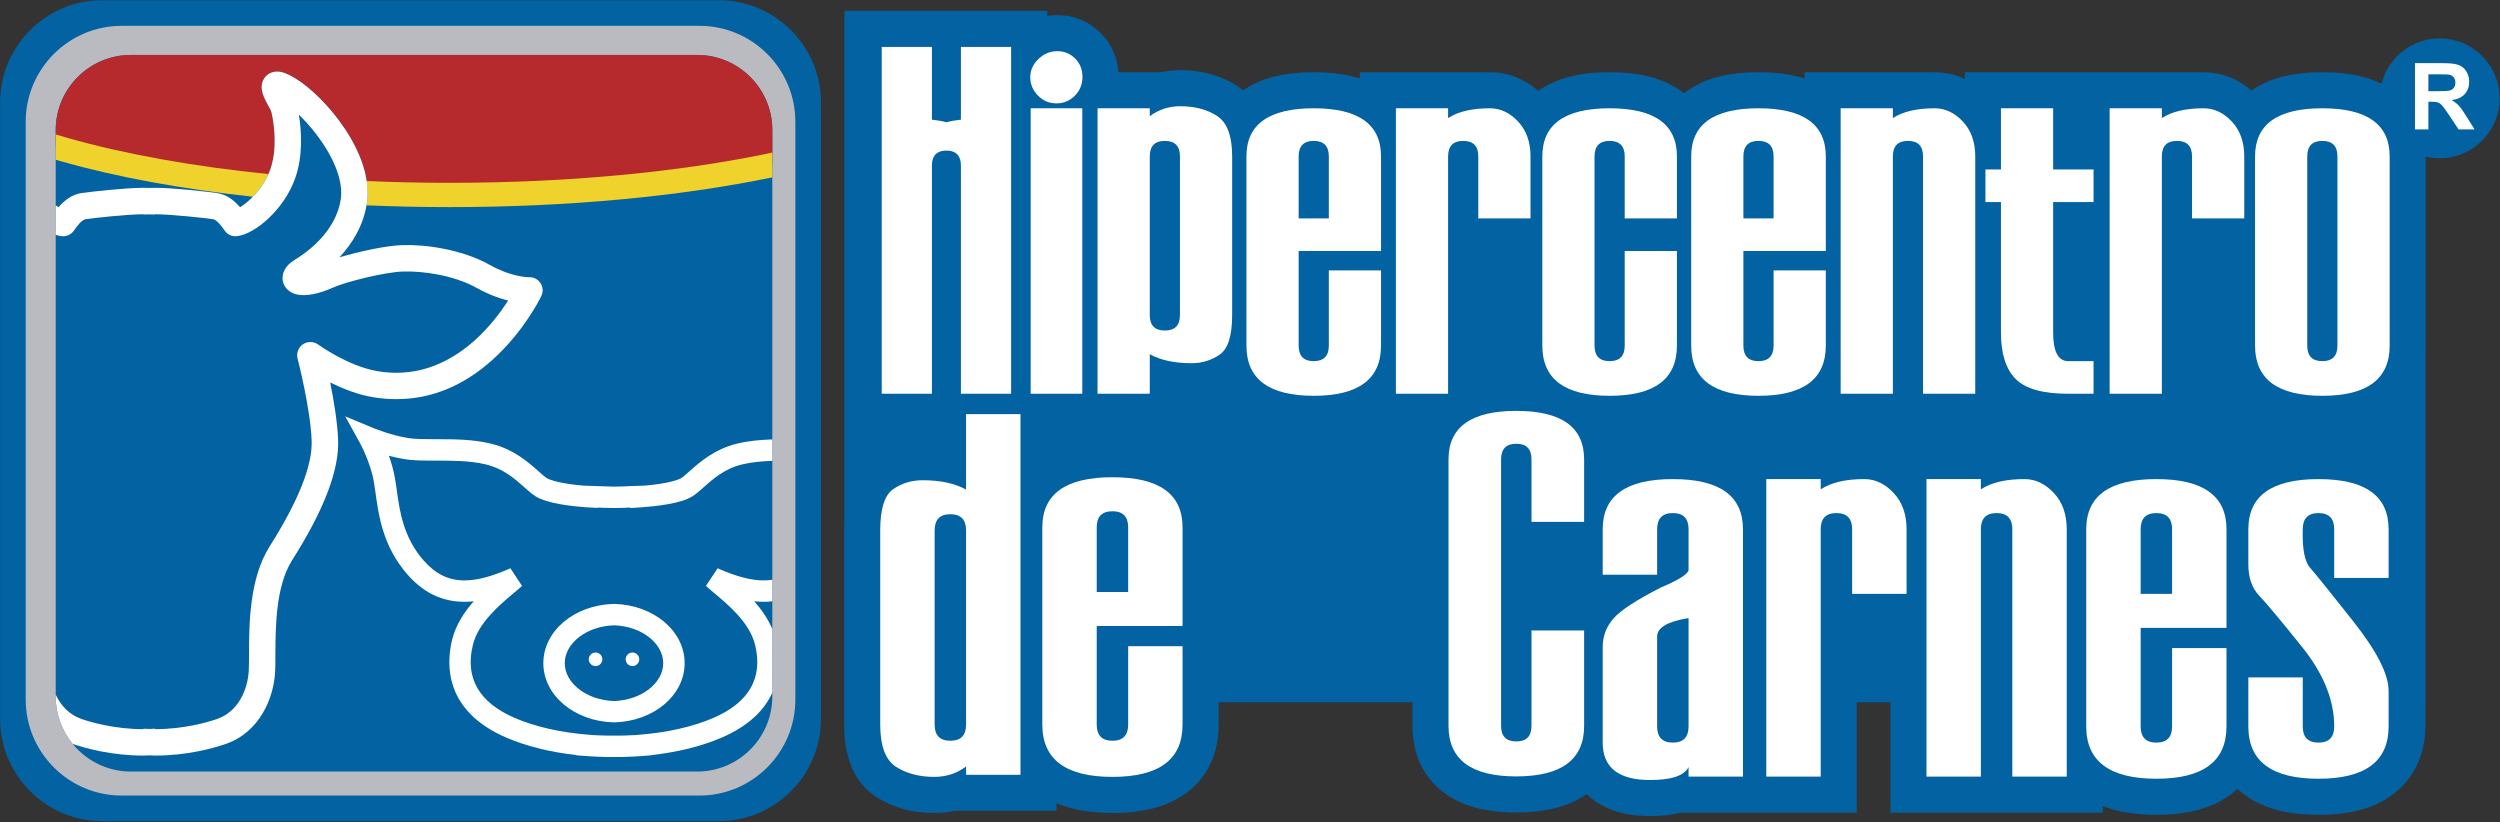
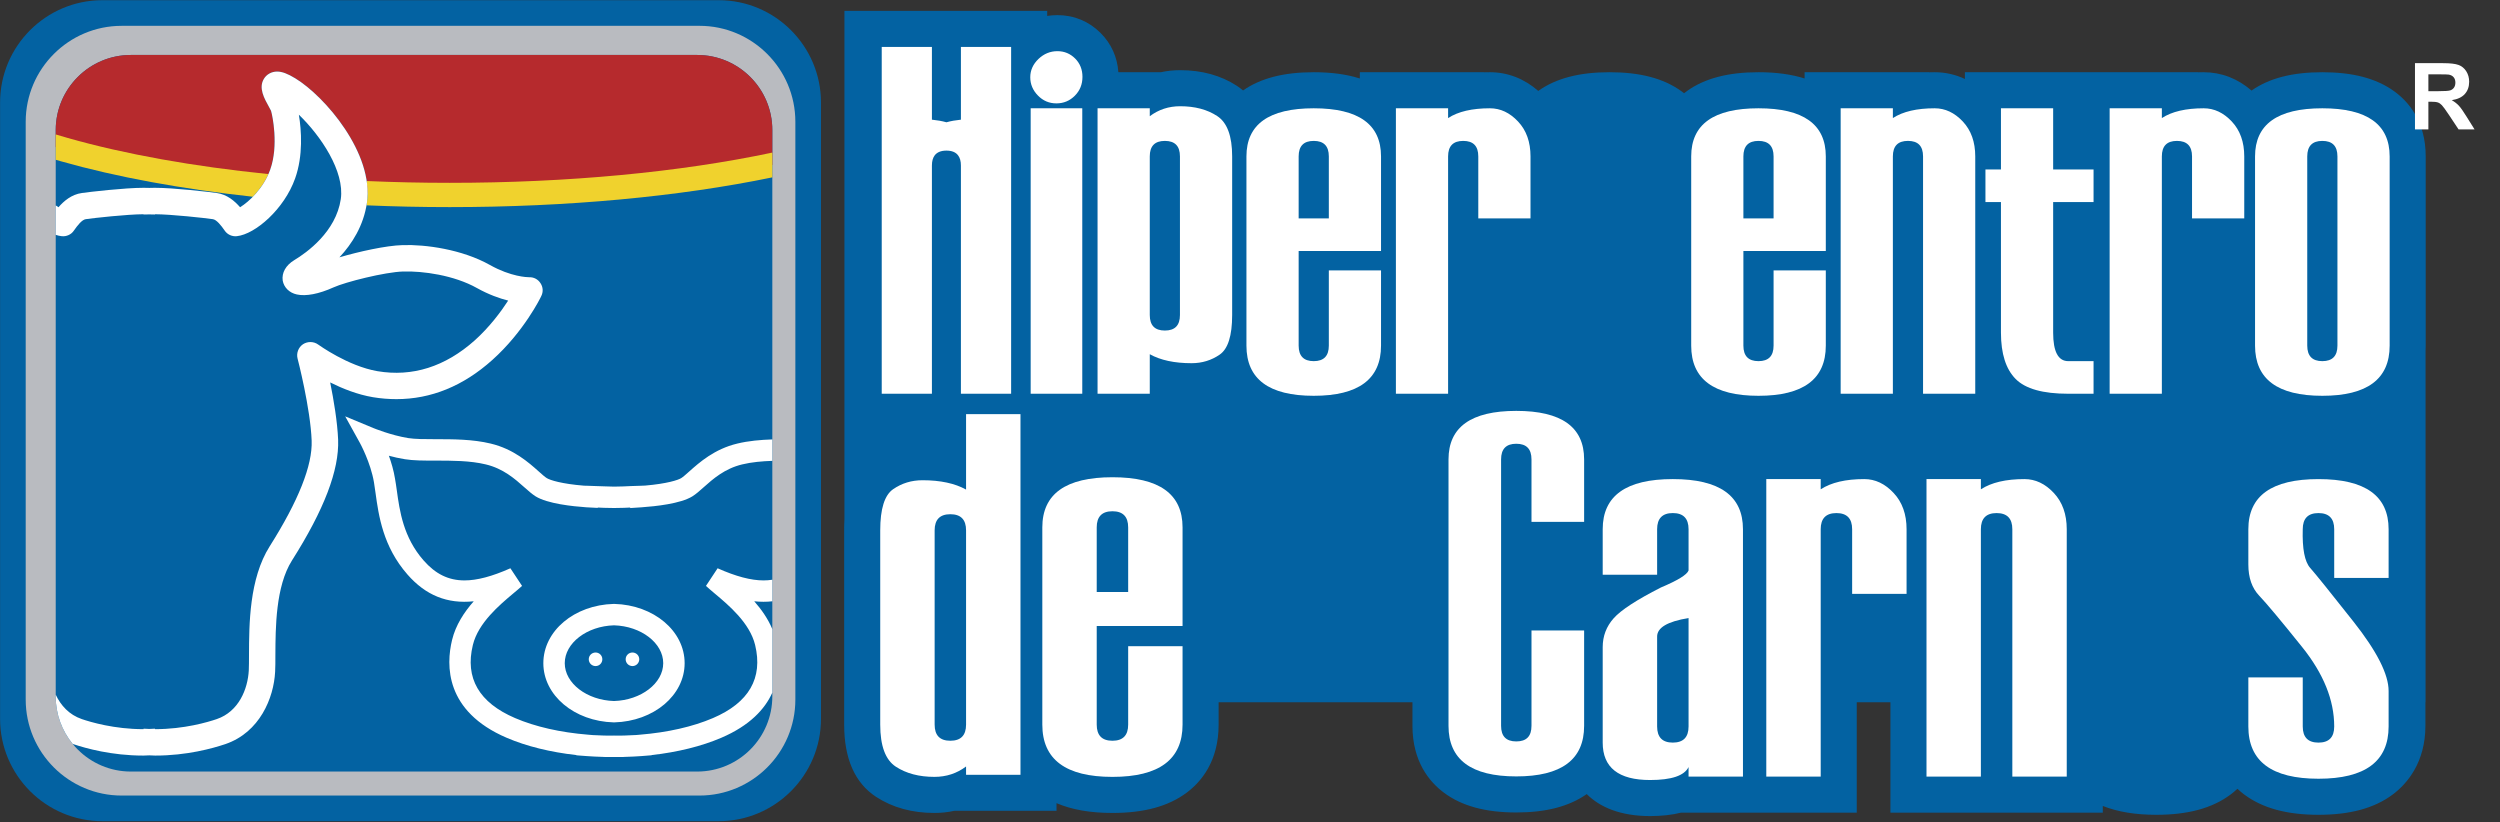
<svg xmlns="http://www.w3.org/2000/svg" width="100%" height="100%" viewBox="0 0 833 274" version="1.1" xml:space="preserve" style="fill-rule:evenodd;clip-rule:evenodd;stroke-linejoin:round;stroke-miterlimit:2;">
  <rect x="0" y="0" width="833" height="274" fill="#333333" stroke="none" />
  <g transform="matrix(1,0,0,1,-306.64,-813.733)">
    <g transform="matrix(4.167,0,0,4.167,0,0)">
      <g transform="matrix(1,0,0,1,0,-335.761)">
        <path d="M131.056,531.057L81.776,531.057C77.264,531.057 73.594,534.728 73.594,539.241L73.594,588.52C73.594,593.031 77.264,596.704 81.776,596.704L131.056,596.704C135.565,596.704 139.235,593.031 139.235,588.52L139.235,539.241C139.235,534.728 135.565,531.057 131.056,531.057" style="fill:rgb(3,98,162);fill-rule:nonzero;" />
      </g>
    </g>
    <g transform="matrix(4.167,0,0,4.167,0,0)">
      <g transform="matrix(1,0,0,1,0,-335.761)">
        <path d="M129.518,533.106L83.314,533.107C79.084,533.107 75.643,536.548 75.643,540.779L75.643,586.982C75.643,591.211 79.084,594.655 83.314,594.655L129.518,594.655C133.745,594.655 137.186,591.211 137.186,586.982L137.186,540.779C137.186,536.548 133.745,533.106 129.518,533.106" style="fill:rgb(185,187,192);fill-rule:nonzero;" />
      </g>
    </g>
    <g transform="matrix(4.167,0,0,4.167,0,0)">
      <g transform="matrix(1,0,0,1,0,-335.35)">
        <path d="M135.344,586.313C135.344,589.63 132.655,592.325 129.333,592.325L84.053,592.325C80.737,592.325 78.043,589.63 78.043,586.313L78.043,541.03C78.043,537.719 80.737,535.025 84.053,535.025L129.333,535.025C132.655,535.025 135.344,537.719 135.344,541.03L135.344,586.313Z" style="fill:rgb(3,98,162);fill-rule:nonzero;" />
      </g>
    </g>
    <g transform="matrix(4.167,0,0,4.167,0,0)">
      <g transform="matrix(1,0,0,1,0,-381.457)">
        <path d="M78.043,588.496C82.594,589.85 88.218,590.915 94.535,591.57C94.794,591.187 95.029,590.765 95.197,590.293C95.885,588.363 95.37,585.951 95.26,585.596C95.228,585.531 95.18,585.448 95.129,585.349C94.7,584.577 94.253,583.779 94.686,583.047C94.902,582.681 95.303,582.459 95.746,582.459C96.139,582.459 96.573,582.621 97.196,583C99.415,584.349 102.998,588.431 102.983,592.183C105.122,592.277 107.314,592.325 109.545,592.325C119.201,592.325 128.122,591.433 135.344,589.924L135.344,587.137C135.344,583.826 132.655,581.132 129.333,581.132L84.053,581.132C80.737,581.132 78.043,583.826 78.043,587.137L78.043,588.496Z" style="fill:rgb(182,42,45);fill-rule:nonzero;" />
      </g>
    </g>
    <g transform="matrix(4.167,0,0,4.167,0,0)">
      <g transform="matrix(1,0,0,1,0,-374.958)">
        <path d="M93.805,585.97C94.266,585.499 94.724,584.887 95.044,584.157C89.077,583.551 83.611,582.578 79.009,581.273C78.681,581.179 78.359,581.084 78.043,580.988L78.043,583.015C78.187,583.057 78.332,583.099 78.478,583.14C82.912,584.4 88.129,585.351 93.805,585.97" style="fill:rgb(240,210,45);fill-rule:nonzero;" />
      </g>
    </g>
    <g transform="matrix(4.167,0,0,4.167,0,0)">
      <g transform="matrix(1,0,0,1,0,-372.679)">
        <path d="M135.344,580.16C127.939,581.73 118.976,582.579 109.545,582.579C107.3,582.579 105.081,582.53 102.903,582.435C102.988,583.023 103.011,583.609 102.927,584.183C102.918,584.251 102.901,584.309 102.887,584.378C105.074,584.47 107.295,584.52 109.545,584.52C118.933,584.52 127.883,583.686 135.344,582.142L135.344,580.16Z" style="fill:rgb(240,210,45);fill-rule:nonzero;" />
      </g>
    </g>
    <g transform="matrix(4.167,0,0,4.167,0,0)">
      <g transform="matrix(1,0,0,1,0,-335.299)">
        <path d="M111.546,557.798C109.186,559.903 106.562,560.733 103.767,560.259C101.396,559.85 99.065,558.149 99.037,558.135C98.848,557.996 98.626,557.93 98.408,557.93C98.203,557.93 97.994,557.988 97.814,558.106C97.446,558.356 97.272,558.821 97.382,559.251C97.396,559.291 98.413,563.242 98.508,565.813C98.583,567.783 97.454,570.625 95.151,574.266C93.511,576.862 93.507,580.515 93.498,582.933C93.498,583.433 93.495,583.869 93.481,584.188C93.401,585.676 92.681,587.478 90.92,588.079C90.212,588.321 88.313,588.884 86,588.884L85.98,588.884L85.98,588.846C85.827,588.859 85.675,588.861 85.526,588.868C85.372,588.861 85.217,588.859 85.07,588.846L85.07,588.884L85.049,588.884C82.737,588.884 80.836,588.321 80.129,588.079C79.111,587.731 78.442,586.982 78.043,586.124L78.043,586.262C78.043,587.704 78.552,589.028 79.4,590.064C79.415,590.069 79.429,590.074 79.444,590.08C80.459,590.419 82.515,590.997 85.049,590.997C85.213,590.997 85.369,590.982 85.526,590.978C85.684,590.982 85.844,590.997 86,590.997C88.535,590.997 90.593,590.419 91.605,590.08C94.363,589.139 95.479,586.384 95.587,584.302C95.608,583.926 95.608,583.473 95.608,582.938C95.62,580.766 95.626,577.473 96.931,575.401C99.51,571.334 100.717,568.168 100.625,565.741C100.566,564.31 100.272,562.552 99.989,561.159C100.959,561.644 102.162,562.131 103.417,562.341C104.039,562.445 104.672,562.495 105.288,562.495C108.05,562.495 110.629,561.451 112.956,559.361C115.467,557.114 116.817,554.38 116.865,554.26C117.037,553.928 117.016,553.538 116.808,553.225C116.61,552.913 116.266,552.73 115.889,552.747C115.751,552.747 114.449,552.715 112.766,551.769C110.529,550.513 107.598,550.116 105.777,550.179C104.458,550.213 102.258,550.703 100.729,551.156C101.734,550.08 102.66,548.634 102.927,546.803C103.502,542.853 99.567,538.284 97.197,536.842C96.573,536.463 96.139,536.302 95.746,536.302C95.303,536.302 94.902,536.523 94.685,536.889C94.254,537.621 94.7,538.42 95.129,539.191C95.18,539.291 95.228,539.374 95.26,539.438C95.369,539.793 95.885,542.205 95.197,544.135C94.662,545.639 93.498,546.714 92.784,547.15C92.358,546.657 91.746,546.126 90.91,546.012C90.321,545.928 87.487,545.596 85.972,545.596C85.833,545.596 85.684,545.602 85.526,545.605C85.369,545.602 85.217,545.596 85.075,545.596C83.561,545.596 80.727,545.928 80.138,546.012C79.306,546.126 78.69,546.657 78.264,547.15C78.194,547.107 78.12,547.058 78.043,547.004L78.043,549.36C78.208,549.413 78.368,549.448 78.519,549.465C78.895,549.508 79.287,549.337 79.496,549.017C79.779,548.612 80.138,548.146 80.447,548.104C81.081,548.011 83.763,547.715 85.07,547.71L85.07,547.732C85.224,547.729 85.378,547.723 85.526,547.723C85.672,547.723 85.823,547.729 85.98,547.732L85.98,547.71C87.282,547.715 89.971,548.011 90.605,548.104C90.91,548.146 91.274,548.612 91.553,549.017C91.767,549.337 92.153,549.508 92.528,549.465C94.014,549.302 96.321,547.291 97.187,544.845C97.836,543.024 97.693,540.986 97.484,539.75C99.243,541.442 101.158,544.285 100.838,546.501C100.45,549.121 98.108,550.784 97.12,551.379C96.44,551.789 96.105,552.392 96.193,553.015C96.292,553.567 96.72,553.994 97.324,554.125C98.046,554.286 99.083,554.089 100.256,553.559C101.186,553.134 104.365,552.33 105.831,552.289C107.385,552.242 109.878,552.575 111.731,553.615C112.67,554.138 113.528,554.439 114.222,554.616C113.642,555.508 112.738,556.726 111.546,557.798" style="fill:white;fill-rule:nonzero;" />
      </g>
    </g>
    <g transform="matrix(4.167,0,0,4.167,0,0)">
      <g transform="matrix(1,0,0,1,0,-307.616)">
        <path d="M122.685,552.898C120.512,552.962 118.746,554.318 118.746,555.926C118.746,557.53 120.512,558.886 122.685,558.951C124.853,558.886 126.62,557.53 126.62,555.926C126.62,554.318 124.857,552.962 122.685,552.898ZM135.344,558.279L135.344,553.202C134.993,552.365 134.467,551.621 133.898,550.976C134.401,551.029 134.882,551.029 135.344,550.977L135.344,549.252C135.118,549.289 134.885,549.307 134.643,549.307C133.636,549.307 132.435,548.99 130.969,548.336L130.037,549.747C130.225,549.921 130.457,550.114 130.722,550.341C131.845,551.278 133.54,552.7 133.968,554.469C134.61,557.114 133.477,559.085 130.589,560.318C128.982,561.006 126.973,561.463 124.765,561.642L124.468,561.669C124.162,561.685 123.83,561.701 123.466,561.713L123.386,561.713C123.308,561.716 123.237,561.716 123.164,561.716L122.93,561.716C122.849,561.716 122.768,561.713 122.685,561.713C122.604,561.713 122.519,561.716 122.434,561.716L122.205,561.716C122.133,561.716 122.058,561.716 121.981,561.713L121.914,561.713C121.571,561.703 121.272,561.691 120.992,561.675L120.601,561.642C118.393,561.463 116.384,561.006 114.778,560.316C111.891,559.081 110.755,557.114 111.399,554.469C111.83,552.7 113.522,551.278 114.639,550.341C114.912,550.114 115.142,549.921 115.333,549.747L114.4,548.336C112.933,548.99 111.731,549.307 110.73,549.307C109.448,549.307 108.412,548.797 107.458,547.708C105.836,545.855 105.546,543.769 105.314,542.085C105.267,541.761 105.227,541.457 105.173,541.171C105.068,540.518 104.88,539.887 104.683,539.338C105.081,539.446 105.513,539.544 105.957,539.615C106.628,539.727 107.449,539.727 108.401,539.727C109.704,539.727 111.181,539.727 112.424,540.029C113.834,540.363 114.771,541.197 115.524,541.868C115.849,542.158 116.136,542.408 116.416,542.586C117.369,543.175 119.366,543.383 120.472,543.461L121.387,543.509L121.387,543.48L121.872,543.502C122.146,543.509 122.412,543.512 122.673,543.517L122.695,543.517C122.958,543.512 123.222,543.509 123.493,543.502L123.98,543.48L123.98,543.521L124.893,543.461C126.001,543.383 128,543.175 128.951,542.586C129.237,542.408 129.517,542.158 129.843,541.868C130.596,541.197 131.534,540.363 132.942,540.029C133.688,539.848 134.518,539.776 135.344,539.747L135.344,538.033C134.407,538.064 133.444,538.146 132.539,538.366C130.718,538.8 129.506,539.878 128.705,540.592C128.45,540.818 128.21,541.035 128.056,541.129C127.802,541.285 126.917,541.574 125.175,541.724L124.799,541.739C124.559,541.751 124.3,541.758 124.02,541.764L123.432,541.791C123.173,541.799 122.93,541.801 122.685,541.808C122.442,541.801 122.194,541.799 121.933,541.786L121.355,541.767C121.068,541.758 120.812,541.751 120.565,541.739L120.291,541.732C118.486,541.586 117.57,541.289 117.31,541.127C117.156,541.035 116.916,540.818 116.661,540.591C115.862,539.878 114.648,538.8 112.828,538.366C111.387,538.015 109.798,538.015 108.404,538.015C107.558,538.015 106.764,538.011 106.227,537.926C104.839,537.7 103.467,537.134 103.454,537.129L101.189,536.188L102.376,538.332C102.386,538.351 103.22,539.874 103.49,541.46C103.535,541.72 103.575,542.013 103.617,542.322C103.867,544.128 104.211,546.601 106.169,548.834C107.629,550.503 109.358,551.199 111.469,550.976C110.71,551.835 110.027,552.868 109.737,554.065C109.246,556.077 109.162,559.773 114.107,561.892C115.679,562.567 117.591,563.039 119.677,563.274L119.677,563.292L120.465,563.352C120.884,563.383 121.329,563.406 121.872,563.422C121.894,563.422 121.916,563.426 121.946,563.426C122.113,563.428 122.283,563.428 122.448,563.426L122.917,563.426C122.997,563.426 123.083,563.428 123.164,563.428C123.25,563.428 123.338,563.426 123.432,563.426C123.452,563.426 123.475,563.422 123.503,563.42C124.039,563.406 124.483,563.383 124.901,563.352L125.694,563.288L125.694,563.274C127.777,563.039 129.686,562.567 131.26,561.892C133.539,560.916 134.749,559.605 135.344,558.279ZM122.685,560.662L122.662,560.659C119.507,560.575 117.034,558.492 117.034,555.926C117.034,553.351 119.507,551.269 122.662,551.186L122.709,551.186C125.862,551.269 128.332,553.351 128.332,555.926C128.332,558.492 125.862,560.575 122.709,560.659L122.685,560.662Z" style="fill:white;fill-rule:nonzero;" />
      </g>
    </g>
    <g transform="matrix(4.167,0,0,4.167,0,0)">
      <g transform="matrix(0,-1,-1,0,665.21,369.207)">
        <path d="M121.211,543.459C120.908,543.459 120.666,543.698 120.666,543.999C120.666,544.301 120.908,544.544 121.211,544.544C121.51,544.544 121.751,544.301 121.751,543.999C121.751,543.698 121.51,543.459 121.211,543.459" style="fill:white;fill-rule:nonzero;" />
      </g>
    </g>
    <g transform="matrix(4.167,0,0,4.167,0,0)">
      <g transform="matrix(0,-1,-1,0,668.162,372.159)">
        <path d="M124.163,543.458C123.861,543.458 123.618,543.704 123.618,544.001C123.618,544.303 123.861,544.545 124.163,544.545C124.462,544.545 124.703,544.303 124.703,544.001C124.703,543.704 124.462,543.458 124.163,543.458" style="fill:white;fill-rule:nonzero;" />
      </g>
    </g>
    <g transform="matrix(4.167,0,0,4.167,0,0)">
      <g transform="matrix(1,0,0,1,0,-335.316)">
        <path d="M267.551,543.103C267.551,540.286 266.163,538.703 264.998,537.872C263.588,536.862 261.719,536.371 259.285,536.371C256.881,536.371 255.029,536.851 253.623,537.838C252.515,536.876 251.205,536.371 249.796,536.371C249.64,536.371 249.487,536.373 249.336,536.378L249.336,536.371L230.704,536.371L230.704,536.912C229.95,536.555 229.136,536.371 228.288,536.371C228.132,536.371 227.979,536.373 227.829,536.378L227.829,536.371L217.887,536.371L217.887,536.873C216.835,536.537 215.612,536.371 214.199,536.371C211.767,536.371 209.898,536.862 208.486,537.872C208.408,537.927 208.328,537.988 208.246,538.051C208.168,537.988 208.088,537.927 208.009,537.872C206.599,536.862 204.729,536.371 202.295,536.371C199.865,536.371 197.999,536.86 196.589,537.867C195.472,536.887 194.147,536.371 192.724,536.371C192.569,536.371 192.417,536.373 192.264,536.378L192.264,536.371L182.322,536.371L182.322,536.873C181.27,536.537 180.049,536.371 178.636,536.371C176.236,536.371 174.389,536.849 172.985,537.829C172.828,537.699 172.665,537.573 172.49,537.459C171.219,536.63 169.692,536.208 167.956,536.208C167.425,536.208 166.911,536.261 166.415,536.371L163.014,536.371C162.932,535.165 162.446,534.087 161.596,533.237C160.659,532.3 159.464,531.806 158.139,531.806C157.862,531.806 157.589,531.828 157.323,531.871L157.323,531.465L141.111,531.465L141.111,572.097C141.089,572.473 141.089,572.79 141.089,573.007L141.089,588.538C141.089,591.265 141.948,593.209 143.643,594.315C144.95,595.168 146.517,595.601 148.304,595.601C148.853,595.601 149.383,595.545 149.895,595.43L158.069,595.43L158.069,594.818C159.297,595.343 160.773,595.601 162.541,595.601C165.07,595.601 167.01,595.072 168.469,593.984C169.639,593.114 171.031,591.462 171.031,588.538L171.031,586.753L186.53,586.753L186.53,588.636C186.53,591.504 187.897,593.125 189.044,593.98C190.472,595.044 192.365,595.563 194.831,595.563C197.212,595.563 199.055,595.08 200.465,594.094C201.522,595.143 203.157,595.851 205.533,595.851C206.457,595.851 207.28,595.76 208.003,595.578L222.057,595.578L222.057,586.753L224.749,586.753L224.749,595.578L241.731,595.578L241.731,595.042C242.922,595.515 244.337,595.749 246.015,595.749C248.544,595.749 250.484,595.219 251.944,594.132C252.125,593.998 252.309,593.843 252.496,593.668C252.681,593.843 252.867,593.998 253.047,594.132C254.508,595.219 256.447,595.749 258.977,595.749C261.507,595.749 263.447,595.219 264.906,594.132C266.075,593.262 267.528,591.549 267.528,588.627L267.528,586.753L267.539,586.753L267.539,558.669C267.545,558.528 267.551,558.385 267.551,558.234L267.551,543.103Z" style="fill:rgb(3,98,162);fill-rule:nonzero;" />
      </g>
    </g>
    <g transform="matrix(4.167,0,0,4.167,0,0)">
      <g transform="matrix(1,0,0,1,0,-365.863)">
        <path d="M160.128,569.802L156.002,569.802L156.002,592.629L160.128,592.629L160.128,569.802ZM155.969,567.322C155.969,566.768 156.187,566.281 156.62,565.862C157.056,565.445 157.563,565.235 158.139,565.235C158.693,565.235 159.166,565.432 159.557,565.822C159.948,566.215 160.143,566.703 160.143,567.29C160.143,567.887 159.939,568.391 159.533,568.798C159.126,569.206 158.634,569.41 158.058,569.41C157.482,569.41 156.989,569.201 156.582,568.782C156.174,568.365 155.969,567.878 155.969,567.322" style="fill:white;fill-rule:nonzero;" />
      </g>
    </g>
    <g transform="matrix(4.167,0,0,4.167,0,0)">
      <g transform="matrix(1,0,0,1,0,-361.46)">
        <path d="M166.732,568.007C165.928,568.007 165.525,568.418 165.525,569.246L165.525,581.931C165.525,582.759 165.928,583.171 166.732,583.171C167.537,583.171 167.938,582.759 167.938,581.931L167.938,569.246C167.938,568.418 167.537,568.007 166.732,568.007ZM167.956,565.235C169.129,565.235 170.115,565.494 170.913,566.017C171.714,566.539 172.113,567.616 172.113,569.246L172.113,581.931C172.113,583.583 171.78,584.64 171.117,585.095C170.455,585.553 169.705,585.782 168.869,585.782C167.498,585.782 166.384,585.542 165.525,585.064L165.525,588.225L161.35,588.225L161.35,565.399L165.525,565.399L165.525,566.033C166.232,565.501 167.041,565.235 167.956,565.235" style="fill:white;fill-rule:nonzero;" />
      </g>
    </g>
    <g transform="matrix(4.167,0,0,4.167,0,0)">
      <g transform="matrix(1,0,0,1,0,-361.132)">
        <path d="M179.843,573.875L179.843,568.918C179.843,568.09 179.44,567.679 178.636,567.679C177.831,567.679 177.43,568.09 177.43,568.918L177.43,573.875L179.843,573.875ZM184.017,576.484L177.43,576.484L177.43,584.05C177.43,584.877 177.831,585.29 178.636,585.29C179.44,585.29 179.843,584.877 179.843,584.05L179.843,578.034L184.017,578.034L184.017,584.05C184.017,586.725 182.222,588.061 178.636,588.061C175.048,588.061 173.255,586.725 173.255,584.05L173.255,568.918C173.255,566.353 175.048,565.071 178.636,565.071C182.222,565.071 184.017,566.353 184.017,568.918L184.017,576.484Z" style="fill:white;fill-rule:nonzero;" />
      </g>
    </g>
    <g transform="matrix(4.167,0,0,4.167,0,0)">
      <g transform="matrix(1,0,0,1,0,-361.296)">
        <path d="M195.97,574.038L191.794,574.038L191.794,569.082C191.794,568.254 191.393,567.843 190.589,567.843C189.783,567.843 189.38,568.254 189.38,569.082L189.38,588.061L185.206,588.061L185.206,565.235L189.38,565.235L189.38,566.017C190.185,565.494 191.299,565.235 192.724,565.235C193.561,565.235 194.311,565.586 194.974,566.293C195.639,566.999 195.97,567.93 195.97,569.082L195.97,574.038Z" style="fill:white;fill-rule:nonzero;" />
      </g>
    </g>
    <g transform="matrix(4.167,0,0,4.167,0,0)">
      <g transform="matrix(1,0,0,1,0,-361.132)">
-         <path d="M207.677,573.875L203.502,573.875L203.502,568.918C203.502,568.09 203.1,567.679 202.295,567.679C201.49,567.679 201.089,568.09 201.089,568.918L201.089,584.05C201.089,584.877 201.49,585.29 202.295,585.29C203.1,585.29 203.502,584.877 203.502,584.05L203.502,576.484L207.677,576.484L207.677,584.05C207.677,586.725 205.884,588.061 202.295,588.061C198.708,588.061 196.915,586.725 196.915,584.05L196.915,568.918C196.915,566.353 198.708,565.071 202.295,565.071C205.884,565.071 207.677,566.353 207.677,568.918L207.677,573.875Z" style="fill:white;fill-rule:nonzero;" />
-       </g>
+         </g>
    </g>
    <g transform="matrix(4.167,0,0,4.167,0,0)">
      <g transform="matrix(1,0,0,1,0,-361.132)">
        <path d="M215.406,573.875L215.406,568.918C215.406,568.09 215.003,567.679 214.199,567.679C213.395,567.679 212.992,568.09 212.992,568.918L212.992,573.875L215.406,573.875ZM219.582,576.484L212.992,576.484L212.992,584.05C212.992,584.877 213.395,585.29 214.199,585.29C215.003,585.29 215.406,584.877 215.406,584.05L215.406,578.034L219.582,578.034L219.582,584.05C219.582,586.725 217.786,588.061 214.199,588.061C210.612,588.061 208.819,586.725 208.819,584.05L208.819,568.918C208.819,566.353 210.612,565.071 214.199,565.071C217.786,565.071 219.582,566.353 219.582,568.918L219.582,576.484Z" style="fill:white;fill-rule:nonzero;" />
      </g>
    </g>
    <g transform="matrix(4.167,0,0,4.167,0,0)">
      <g transform="matrix(1,0,0,1,0,-361.296)">
        <path d="M231.532,588.061L227.358,588.061L227.358,569.082C227.358,568.254 226.957,567.842 226.151,567.842C225.347,567.842 224.945,568.254 224.945,569.082L224.945,588.061L220.77,588.061L220.77,565.235L224.945,565.235L224.945,566.016C225.75,565.494 226.863,565.235 228.288,565.235C229.126,565.235 229.875,565.586 230.539,566.293C231.201,566.999 231.532,567.93 231.532,569.082L231.532,588.061Z" style="fill:white;fill-rule:nonzero;" />
      </g>
    </g>
    <g transform="matrix(4.167,0,0,4.167,0,0)">
      <g transform="matrix(1,0,0,1,0,-361.296)">
        <path d="M240.992,572.735L237.761,572.735L237.761,583.171C237.761,584.693 238.164,585.454 238.968,585.454L240.992,585.454L240.992,588.061L238.968,588.061C236.947,588.061 235.544,587.669 234.762,586.88C233.98,586.092 233.587,584.855 233.587,583.171L233.587,572.735L232.347,572.735L232.347,570.125L233.587,570.125L233.587,565.235L237.761,565.235L237.761,570.125L240.992,570.125L240.992,572.735Z" style="fill:white;fill-rule:nonzero;" />
      </g>
    </g>
    <g transform="matrix(4.167,0,0,4.167,0,0)">
      <g transform="matrix(1,0,0,1,0,-361.296)">
        <path d="M253.042,574.038L248.866,574.038L248.866,569.082C248.866,568.254 248.462,567.843 247.659,567.843C246.855,567.843 246.453,568.254 246.453,569.082L246.453,588.061L242.278,588.061L242.278,565.235L246.453,565.235L246.453,566.017C247.257,565.494 248.371,565.235 249.796,565.235C250.633,565.235 251.383,565.586 252.046,566.293C252.709,566.999 253.042,567.93 253.042,569.082L253.042,574.038Z" style="fill:white;fill-rule:nonzero;" />
      </g>
    </g>
    <g transform="matrix(4.167,0,0,4.167,0,0)">
      <g transform="matrix(1,0,0,1,0,-361.132)">
        <path d="M260.493,584.05L260.493,568.919C260.493,568.091 260.09,567.679 259.285,567.679C258.482,567.679 258.079,568.091 258.079,568.919L258.079,584.05C258.079,584.877 258.482,585.29 259.285,585.29C260.09,585.29 260.493,584.877 260.493,584.05ZM253.905,584.05L253.905,568.919C253.905,566.354 255.699,565.071 259.285,565.071C262.872,565.071 264.668,566.354 264.668,568.919L264.668,584.05C264.668,586.725 262.872,588.061 259.285,588.061C255.699,588.061 253.905,586.725 253.905,584.05" style="fill:white;fill-rule:nonzero;" />
      </g>
    </g>
    <g transform="matrix(4.167,0,0,4.167,0,0)">
      <g transform="matrix(1,0,0,1,0,-306.202)">
        <path d="M149.578,560.714C150.416,560.714 150.836,560.283 150.836,559.423L150.836,543.892C150.836,543.03 150.416,542.6 149.578,542.6C148.741,542.6 148.323,543.03 148.323,543.892L148.323,559.423C148.323,560.283 148.741,560.714 149.578,560.714ZM148.304,563.602C147.08,563.602 146.053,563.331 145.22,562.788C144.387,562.243 143.972,561.122 143.972,559.423L143.972,543.892C143.972,542.17 144.318,541.071 145.008,540.596C145.699,540.12 146.479,539.883 147.354,539.883C148.78,539.883 149.941,540.132 150.836,540.629L150.836,534.599L155.187,534.599L155.187,563.434L150.836,563.434L150.836,562.771C150.101,563.326 149.255,563.602 148.304,563.602" style="fill:white;fill-rule:nonzero;" />
      </g>
    </g>
    <g transform="matrix(4.167,0,0,4.167,0,0)">
      <g transform="matrix(1,0,0,1,0,-301.158)">
        <path d="M163.798,543.775L163.798,538.61C163.798,537.75 163.378,537.319 162.541,537.319C161.702,537.319 161.283,537.75 161.283,538.61L161.283,543.775L163.798,543.775ZM168.147,546.495L161.283,546.495L161.283,554.379C161.283,555.24 161.702,555.67 162.541,555.67C163.378,555.67 163.798,555.24 163.798,554.379L163.798,548.109L168.147,548.109L168.147,554.379C168.147,557.165 166.279,558.559 162.541,558.559C158.802,558.559 156.933,557.165 156.933,554.379L156.933,538.61C156.933,535.935 158.802,534.599 162.541,534.599C166.279,534.599 168.147,535.935 168.147,538.61L168.147,546.495Z" style="fill:white;fill-rule:nonzero;" />
      </g>
    </g>
    <g transform="matrix(4.167,0,0,4.167,0,0)">
      <g transform="matrix(1,0,0,1,0,-300.759)">
        <path d="M208.608,554.127L208.608,545.461C206.92,545.732 206.082,546.233 206.094,546.956L206.094,554.127C206.094,554.988 206.511,555.419 207.349,555.419C208.189,555.419 208.608,554.988 208.608,554.127ZM212.958,558.137L208.608,558.137L208.608,557.375C208.269,558.065 207.242,558.411 205.533,558.411C203.006,558.411 201.742,557.412 201.742,555.419L201.742,547.788C201.742,546.905 202.035,546.136 202.618,545.479C203.201,544.821 204.462,544.001 206.399,543.015C207.746,542.447 208.484,541.994 208.608,541.655L208.608,538.357C208.608,537.498 208.189,537.065 207.349,537.065C206.511,537.065 206.094,537.498 206.094,538.357L206.094,541.994L201.742,541.994L201.742,538.357C201.742,535.684 203.611,534.348 207.349,534.348C211.09,534.348 212.958,535.684 212.958,538.357L212.958,558.137Z" style="fill:white;fill-rule:nonzero;" />
      </g>
    </g>
    <g transform="matrix(4.167,0,0,4.167,0,0)">
      <g transform="matrix(1,0,0,1,0,-301.032)">
        <path d="M226.04,543.797L221.688,543.797L221.688,538.631C221.688,537.772 221.269,537.339 220.431,537.339C219.593,537.339 219.174,537.772 219.174,538.631L219.174,558.411L214.823,558.411L214.823,534.621L219.174,534.621L219.174,535.438C220.013,534.893 221.174,534.621 222.657,534.621C223.53,534.621 224.311,534.989 225.001,535.727C225.693,536.462 226.04,537.431 226.04,538.631L226.04,543.797Z" style="fill:white;fill-rule:nonzero;" />
      </g>
    </g>
    <g transform="matrix(4.167,0,0,4.167,0,0)">
      <g transform="matrix(1,0,0,1,0,-301.032)">
        <path d="M238.848,558.411L234.497,558.411L234.497,538.631C234.497,537.772 234.079,537.339 233.239,537.339C232.401,537.339 231.982,537.772 231.982,538.631L231.982,558.411L227.633,558.411L227.633,534.621L231.982,534.621L231.982,535.438C232.821,534.893 233.982,534.621 235.466,534.621C236.339,534.621 237.121,534.989 237.811,535.727C238.503,536.462 238.848,537.431 238.848,538.631L238.848,558.411Z" style="fill:white;fill-rule:nonzero;" />
      </g>
    </g>
    <g transform="matrix(4.167,0,0,4.167,0,0)">
      <g transform="matrix(1,0,0,1,0,-300.862)">
-         <path d="M247.272,543.627L247.272,538.461C247.272,537.602 246.853,537.169 246.015,537.169C245.176,537.169 244.759,537.602 244.759,538.461L244.759,543.627L247.272,543.627ZM251.622,546.347L244.759,546.347L244.759,554.231C244.759,555.092 245.176,555.523 246.015,555.523C246.853,555.523 247.272,555.092 247.272,554.231L247.272,547.962L251.622,547.962L251.622,554.231C251.622,557.019 249.753,558.411 246.015,558.411C242.276,558.411 240.407,557.019 240.407,554.231L240.407,538.461C240.407,535.788 242.276,534.451 246.015,534.451C249.753,534.451 251.622,535.788 251.622,538.461L251.622,546.347Z" style="fill:white;fill-rule:nonzero;" />
-       </g>
+         </g>
    </g>
    <g transform="matrix(4.167,0,0,4.167,0,0)">
      <g transform="matrix(1,0,0,1,0,-300.862)">
        <path d="M253.369,550.308L257.719,550.308L257.719,554.231C257.719,555.092 258.139,555.523 258.977,555.523C259.814,555.523 260.235,555.092 260.235,554.231C260.235,552.124 259.379,550.007 257.667,547.877C255.958,545.746 254.813,544.378 254.235,543.773C253.659,543.165 253.369,542.336 253.369,541.281L253.369,538.461C253.369,535.788 255.239,534.452 258.977,534.452C262.716,534.452 264.585,535.788 264.585,538.461L264.585,542.354L260.235,542.354L260.235,538.461C260.235,537.602 259.814,537.169 258.977,537.169C258.139,537.169 257.719,537.602 257.719,538.461C257.675,540.026 257.872,541.055 258.315,541.555C258.756,542.053 259.911,543.486 261.78,545.854C263.65,548.221 264.585,550.067 264.585,551.394L264.585,554.231C264.585,557.019 262.716,558.411 258.977,558.411C255.239,558.411 253.369,557.019 253.369,554.231L253.369,550.308Z" style="fill:white;fill-rule:nonzero;" />
      </g>
    </g>
    <g transform="matrix(4.167,0,0,4.167,0,0)">
      <g transform="matrix(1,0,0,1,0,-366.202)">
        <path d="M150.424,565.235L150.424,571.051C150.003,571.094 149.617,571.161 149.266,571.26C148.91,571.161 148.529,571.094 148.105,571.051L148.105,565.235L144.092,565.235L144.092,592.968L148.105,592.968L148.105,574.715C148.105,574.367 148.181,574.098 148.329,573.903C148.522,573.655 148.831,573.525 149.266,573.525C149.696,573.525 150.012,573.655 150.196,573.903C150.347,574.098 150.424,574.367 150.424,574.715L150.424,592.968L154.439,592.968L154.439,565.235L150.424,565.235Z" style="fill:white;fill-rule:nonzero;" />
      </g>
    </g>
    <g transform="matrix(4.167,0,0,4.167,0,0)">
      <g transform="matrix(1,0,0,1,0,-306.502)">
        <path d="M200.257,543.513L196.048,543.513L196.048,538.517C196.048,537.683 195.647,537.266 194.831,537.266C194.021,537.266 193.617,537.683 193.617,538.517L193.617,559.822C193.617,560.655 194.021,561.068 194.831,561.068C195.647,561.068 196.048,560.655 196.048,559.822L196.048,552.196L200.257,552.196L200.257,559.822C200.257,562.519 198.448,563.865 194.831,563.865C191.221,563.865 189.413,562.519 189.413,559.822L189.413,538.517C189.413,535.93 191.221,534.637 194.831,534.637C198.448,534.637 200.257,535.93 200.257,538.517L200.257,543.513Z" style="fill:white;fill-rule:nonzero;" />
      </g>
    </g>
    <g transform="matrix(4.167,0,0,4.167,0,0)">
      <g transform="matrix(-1,0,0,1,537.338,-385.72)">
-         <path d="M268.669,584.069C266.022,584.069 263.877,586.214 263.877,588.86C263.877,591.507 266.022,593.652 268.669,593.652C271.315,593.652 273.461,591.507 273.461,588.86C273.461,586.214 271.315,584.069 268.669,584.069" style="fill:rgb(3,98,162);fill-rule:nonzero;" />
-       </g>
+         </g>
    </g>
    <g transform="matrix(4.167,0,0,4.167,0,0)">
      <g transform="matrix(1,0,0,1,0,-386.045)">
        <path d="M266.693,591.67L266.693,586.376L268.944,586.376C269.51,586.376 269.922,586.424 270.178,586.519C270.435,586.614 270.64,586.782 270.794,587.025C270.948,587.269 271.026,587.547 271.026,587.859C271.026,588.257 270.91,588.585 270.677,588.844C270.444,589.103 270.097,589.265 269.633,589.333C269.864,589.468 270.054,589.616 270.203,589.777C270.353,589.938 270.555,590.225 270.809,590.637L271.455,591.67L270.177,591.67L269.41,590.514C269.135,590.103 268.947,589.845 268.845,589.738C268.744,589.632 268.636,589.557 268.523,589.518C268.408,589.479 268.228,589.459 267.982,589.459L267.765,589.459L267.765,591.67L266.693,591.67ZM267.765,588.616L268.556,588.616C269.069,588.616 269.388,588.594 269.516,588.551C269.643,588.507 269.744,588.432 269.816,588.326C269.888,588.221 269.924,588.087 269.924,587.928C269.924,587.75 269.876,587.607 269.781,587.496C269.686,587.386 269.552,587.317 269.38,587.289C269.292,587.277 269.032,587.27 268.599,587.27L267.765,587.27L267.765,588.616Z" style="fill:white;fill-rule:nonzero;" />
      </g>
    </g>
  </g>
</svg>